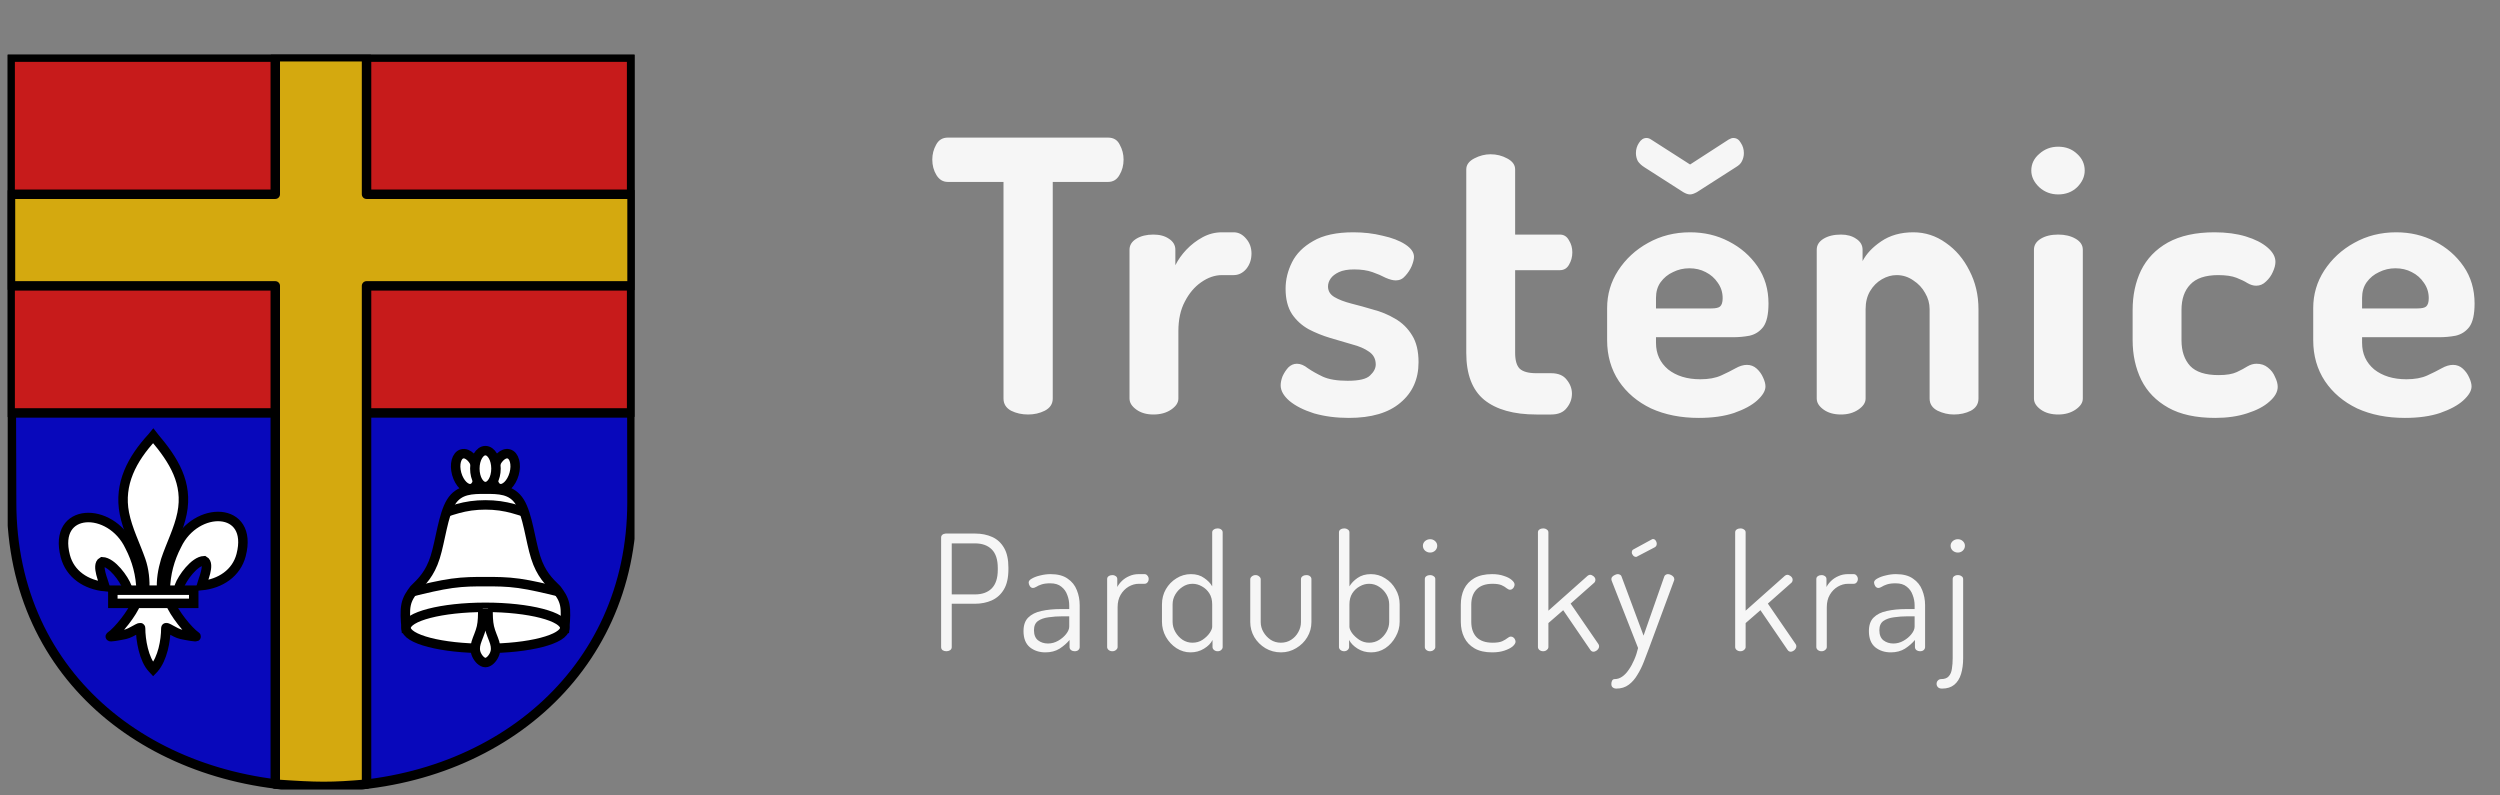
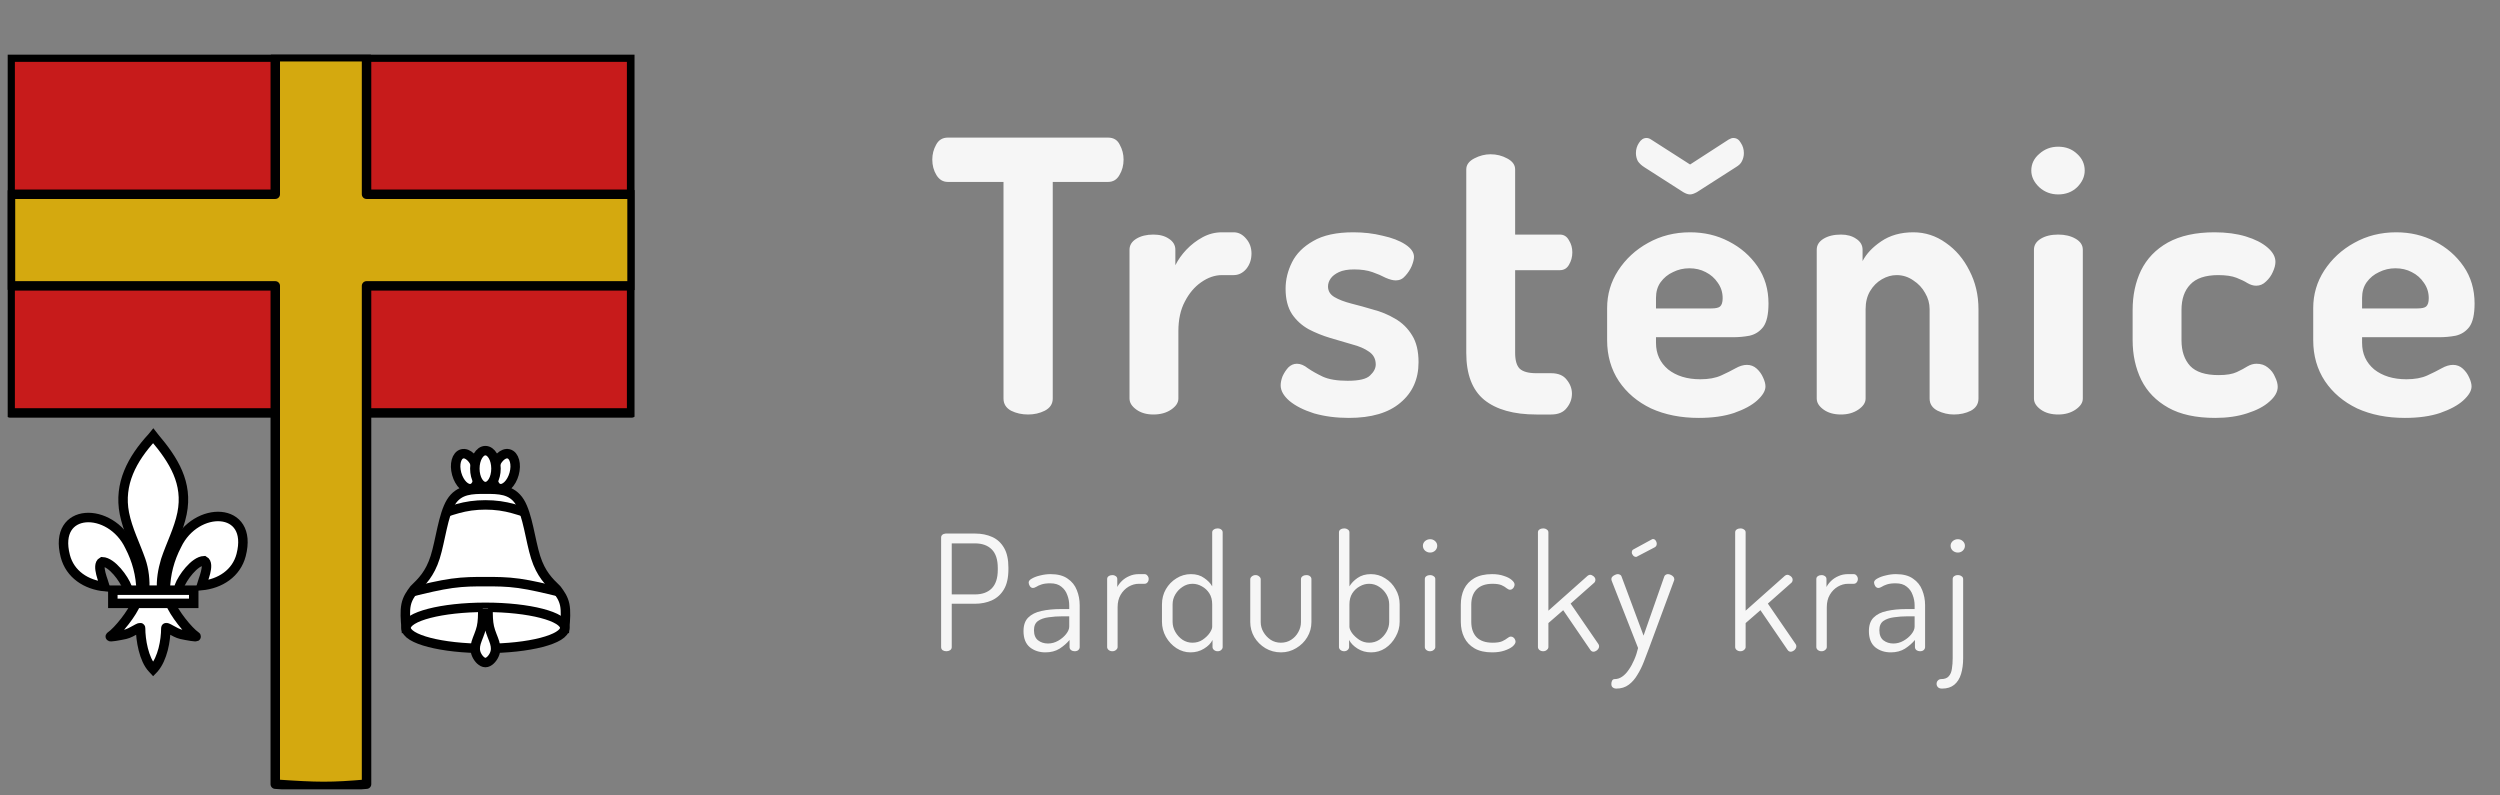
<svg xmlns="http://www.w3.org/2000/svg" width="264" height="84" viewBox="0 0 264 84" fill="none">
  <rect x="0" y="0" width="264" height="84" fill="#808080" stroke="none" />
  <g clip-path="url(#clip0_138_658)">
-     <path d="M1.086 6.047L1.225 53.048C1.225 71.893 16.492 83.085 33.993 83.085C52.066 83.085 66.738 71.104 66.738 53.048L66.673 6.047H1.086Z" fill="#0808BB" stroke="black" />
    <path d="M66.7 6.034H1.072V43.608H66.7V6.034Z" fill="#C71B1B" stroke="black" stroke-linecap="round" stroke-linejoin="round" />
    <path fill-rule="evenodd" clip-rule="evenodd" d="M29.068 5.992V20.511H1.106V30.189H29.068V82.808C33.607 83.121 34.938 83.131 38.707 82.808V30.189H66.744V20.511H38.707V5.992H29.068Z" fill="#D4A90F" stroke="black" stroke-linejoin="round" />
    <path fill-rule="evenodd" clip-rule="evenodd" d="M17.456 62.267C17.495 60.595 17.907 59.04 18.673 57.567C20.681 53.323 26.814 53.424 25.462 58.614C24.964 60.527 23.272 61.651 21.261 61.844C21.406 61.34 22.204 59.558 21.56 59.21C20.53 59.249 19.25 61.038 18.943 61.891C18.898 62.013 18.911 62.155 18.861 62.275" fill="white" />
    <path d="M17.456 62.267C17.495 60.595 17.907 59.04 18.673 57.567C20.681 53.323 26.814 53.424 25.462 58.614C24.964 60.527 23.272 61.651 21.261 61.844C21.406 61.34 22.204 59.558 21.56 59.21C20.53 59.249 19.25 61.038 18.943 61.891C18.898 62.013 18.911 62.155 18.861 62.275" stroke="black" />
    <path fill-rule="evenodd" clip-rule="evenodd" d="M14.902 62.378C14.864 60.705 14.452 59.15 13.685 57.677C11.677 53.433 5.545 53.534 6.897 58.725C7.395 60.637 9.087 61.761 11.098 61.954C10.952 61.45 10.154 59.669 10.799 59.32C11.829 59.359 13.108 61.148 13.416 62.001C13.46 62.124 13.448 62.265 13.497 62.386" fill="white" />
    <path d="M14.902 62.378C14.864 60.705 14.452 59.15 13.685 57.677C11.677 53.433 5.545 53.534 6.897 58.725C7.395 60.637 9.087 61.761 11.098 61.954C10.952 61.45 10.154 59.669 10.799 59.32C11.829 59.359 13.108 61.148 13.416 62.001C13.46 62.124 13.448 62.265 13.497 62.386" stroke="black" />
    <path d="M16.061 46.172C13.945 48.462 12.525 51.111 13.137 54.218C13.475 55.932 14.294 57.52 14.872 59.171C15.233 60.207 15.325 61.289 15.282 62.378H17.077C16.991 61.281 17.179 60.218 17.488 59.171C18.038 57.509 18.875 55.934 19.222 54.218C19.87 51.011 18.348 48.593 16.308 46.182L16.183 46.022L16.061 46.172Z" fill="white" stroke="black" />
    <path fill-rule="evenodd" clip-rule="evenodd" d="M14.387 63.648C14.012 64.704 12.482 66.639 11.669 67.19C11.459 67.333 12.677 67.108 13.222 66.988C13.938 66.83 14.867 66.064 14.846 66.335C14.844 67.572 15.19 69.637 16.093 70.586L16.178 70.678L16.267 70.586C17.169 69.529 17.509 67.669 17.514 66.335C17.492 66.064 18.422 66.83 19.137 66.988C19.682 67.108 20.901 67.333 20.69 67.19C19.877 66.639 18.348 64.704 17.973 63.648H14.387Z" fill="white" stroke="black" />
    <path d="M20.458 62.324H11.915V63.715H20.458V62.324Z" fill="white" stroke="black" />
    <path fill-rule="evenodd" clip-rule="evenodd" d="M49.584 50.028V52.47H52.935V50.028H49.584Z" fill="white" stroke="black" />
    <path fill-rule="evenodd" clip-rule="evenodd" d="M59.636 66.303C59.71 65.417 59.775 64.54 59.636 63.862C59.496 63.184 59.152 62.705 58.798 62.234C57.96 61.421 57.123 60.607 56.564 58.844C56.006 57.081 55.727 54.368 54.889 53.012C54.052 51.656 52.656 51.656 51.26 51.656C49.864 51.656 48.468 51.656 47.63 53.012C46.792 54.368 46.513 57.081 45.955 58.844C45.397 60.607 44.559 61.421 43.721 62.234C43.368 62.705 43.023 63.184 42.884 63.862C42.744 64.54 42.809 65.417 42.884 66.303C44.838 66.032 46.792 65.761 48.188 65.49C49.584 65.218 50.422 64.947 51.26 64.947C52.097 64.947 52.935 65.218 54.331 65.49C55.727 65.761 57.681 66.032 59.636 66.303Z" fill="white" stroke="black" />
    <path fill-rule="evenodd" clip-rule="evenodd" d="M59.636 66.303C59.636 65.105 55.886 64.133 51.26 64.133C46.634 64.133 42.884 65.105 42.884 66.303C42.884 67.502 46.634 68.473 51.26 68.473C55.886 68.473 59.636 67.502 59.636 66.303Z" fill="white" stroke="black" />
    <path fill-rule="evenodd" clip-rule="evenodd" d="M54.293 50.038C54.57 49.027 54.313 48.084 53.718 47.929C53.124 47.774 52.416 48.466 52.135 49.476C51.858 50.487 52.115 51.43 52.71 51.585C53.304 51.74 54.012 51.048 54.293 50.038Z" fill="white" stroke="black" />
    <path fill-rule="evenodd" clip-rule="evenodd" d="M50.384 49.476C50.103 48.466 49.395 47.774 48.801 47.929C48.207 48.084 47.95 49.027 48.227 50.038C48.507 51.048 49.215 51.74 49.81 51.585C50.404 51.43 50.661 50.487 50.384 49.476Z" fill="white" stroke="black" />
    <path fill-rule="evenodd" clip-rule="evenodd" d="M52.376 49.486C52.376 48.437 51.876 47.587 51.26 47.587C50.643 47.587 50.143 48.437 50.143 49.486C50.143 50.534 50.643 51.384 51.26 51.384C51.876 51.384 52.376 50.534 52.376 49.486Z" fill="white" stroke="black" />
    <path fill-rule="evenodd" clip-rule="evenodd" d="M50.98 64.269C50.98 64.947 50.98 65.625 50.841 66.231C50.701 66.846 50.422 67.388 50.282 67.859C50.143 68.338 50.143 68.745 50.329 69.152C50.515 69.558 50.887 69.965 51.26 69.965C51.632 69.965 52.004 69.558 52.19 69.152C52.376 68.745 52.376 68.338 52.237 67.859C52.097 67.388 51.818 66.846 51.678 66.231C51.539 65.625 51.539 64.947 51.539 64.269" fill="white" />
    <path d="M50.98 64.269C50.98 64.947 50.98 65.625 50.841 66.231C50.701 66.846 50.422 67.388 50.282 67.859C50.143 68.338 50.143 68.745 50.329 69.152C50.515 69.558 50.887 69.965 51.26 69.965C51.632 69.965 52.004 69.558 52.19 69.152C52.376 68.745 52.376 68.338 52.237 67.859C52.097 67.388 51.818 66.846 51.678 66.231C51.539 65.625 51.539 64.947 51.539 64.269" stroke="black" />
    <path fill-rule="evenodd" clip-rule="evenodd" d="M47.072 54.097C47.909 53.825 48.747 53.554 49.724 53.419C50.701 53.283 51.818 53.283 52.795 53.419C53.773 53.554 54.61 53.825 55.448 54.097" fill="white" />
    <path d="M47.072 54.097C47.909 53.825 48.747 53.554 49.724 53.419C50.701 53.283 51.818 53.283 52.795 53.419C53.773 53.554 54.61 53.825 55.448 54.097" stroke="black" />
    <path fill-rule="evenodd" clip-rule="evenodd" d="M43.442 62.506C44.931 62.144 46.42 61.783 47.723 61.602C49.026 61.421 50.143 61.421 51.26 61.421C52.376 61.421 53.493 61.421 54.796 61.602C56.099 61.783 57.588 62.144 59.077 62.506" fill="white" />
    <path d="M43.442 62.506C44.931 62.144 46.42 61.783 47.723 61.602C49.026 61.421 50.143 61.421 51.26 61.421C52.376 61.421 53.493 61.421 54.796 61.602C56.099 61.783 57.588 62.144 59.077 62.506" stroke="black" />
  </g>
  <path d="M108.57 43.771C107.903 43.771 107.303 43.638 106.77 43.371C106.236 43.078 105.97 42.651 105.97 42.091V19.211H100.09C99.583 19.211 99.183 18.971 98.89 18.491C98.596 18.011 98.45 17.464 98.45 16.851C98.45 16.291 98.583 15.771 98.85 15.291C99.116 14.784 99.53 14.531 100.09 14.531H117.01C117.596 14.531 118.01 14.784 118.25 15.291C118.516 15.771 118.65 16.291 118.65 16.851C118.65 17.464 118.503 18.011 118.21 18.491C117.943 18.971 117.543 19.211 117.01 19.211H111.17V42.091C111.17 42.651 110.89 43.078 110.33 43.371C109.796 43.638 109.21 43.771 108.57 43.771ZM121.797 43.771C121.077 43.771 120.477 43.598 119.997 43.251C119.517 42.904 119.277 42.518 119.277 42.091V26.371C119.277 25.891 119.517 25.504 119.997 25.211C120.477 24.918 121.077 24.771 121.797 24.771C122.464 24.771 123.01 24.918 123.437 25.211C123.89 25.504 124.117 25.891 124.117 26.371V28.011C124.41 27.424 124.797 26.878 125.277 26.371C125.784 25.838 126.357 25.398 126.997 25.051C127.637 24.704 128.317 24.531 129.037 24.531H130.277C130.784 24.531 131.224 24.758 131.597 25.211C131.97 25.638 132.157 26.158 132.157 26.771C132.157 27.411 131.97 27.958 131.597 28.411C131.224 28.838 130.784 29.051 130.277 29.051H129.037C128.29 29.051 127.557 29.304 126.837 29.811C126.144 30.291 125.57 30.971 125.117 31.851C124.664 32.704 124.437 33.744 124.437 34.971V42.091C124.437 42.518 124.184 42.904 123.677 43.251C123.17 43.598 122.544 43.771 121.797 43.771ZM142.438 44.131C141.105 44.131 139.878 43.971 138.758 43.651C137.665 43.304 136.798 42.864 136.158 42.331C135.545 41.798 135.238 41.251 135.238 40.691C135.238 40.398 135.305 40.078 135.438 39.731C135.598 39.384 135.798 39.078 136.038 38.811C136.305 38.544 136.611 38.411 136.958 38.411C137.331 38.411 137.718 38.571 138.118 38.891C138.545 39.184 139.065 39.478 139.678 39.771C140.318 40.064 141.198 40.211 142.318 40.211C143.518 40.211 144.305 40.024 144.678 39.651C145.078 39.278 145.278 38.891 145.278 38.491C145.278 37.904 145.038 37.451 144.558 37.131C144.105 36.811 143.518 36.558 142.798 36.371C142.078 36.158 141.305 35.931 140.478 35.691C139.678 35.451 138.918 35.144 138.198 34.771C137.478 34.371 136.891 33.838 136.438 33.171C135.985 32.478 135.758 31.584 135.758 30.491C135.758 29.531 135.985 28.598 136.438 27.691C136.891 26.784 137.638 26.038 138.678 25.451C139.718 24.838 141.131 24.531 142.918 24.531C144.011 24.531 145.038 24.651 145.998 24.891C146.985 25.104 147.785 25.411 148.398 25.811C149.011 26.211 149.318 26.651 149.318 27.131C149.318 27.371 149.238 27.691 149.078 28.091C148.918 28.464 148.691 28.811 148.398 29.131C148.131 29.451 147.798 29.611 147.398 29.611C147.105 29.611 146.745 29.518 146.318 29.331C145.918 29.118 145.451 28.918 144.918 28.731C144.385 28.544 143.745 28.451 142.998 28.451C142.331 28.451 141.798 28.544 141.398 28.731C140.998 28.918 140.705 29.144 140.518 29.411C140.331 29.678 140.238 29.958 140.238 30.251C140.238 30.731 140.465 31.104 140.918 31.371C141.371 31.638 141.958 31.864 142.678 32.051C143.425 32.238 144.198 32.451 144.998 32.691C145.825 32.904 146.598 33.224 147.318 33.651C148.065 34.078 148.665 34.664 149.118 35.411C149.571 36.131 149.798 37.078 149.798 38.251C149.798 40.038 149.158 41.464 147.878 42.531C146.625 43.598 144.811 44.131 142.438 44.131ZM162.238 43.771C159.838 43.771 157.998 43.251 156.718 42.211C155.464 41.171 154.838 39.518 154.838 37.251V17.891C154.838 17.411 155.118 17.024 155.678 16.731C156.238 16.438 156.811 16.291 157.398 16.291C158.038 16.291 158.624 16.438 159.158 16.731C159.718 17.024 159.998 17.411 159.998 17.891V24.771H164.718C165.144 24.771 165.464 24.971 165.678 25.371C165.918 25.744 166.038 26.171 166.038 26.651C166.038 27.131 165.918 27.571 165.678 27.971C165.464 28.344 165.144 28.531 164.718 28.531H159.998V37.251C159.998 38.051 160.158 38.611 160.478 38.931C160.824 39.251 161.411 39.411 162.238 39.411H163.798C164.544 39.411 165.091 39.638 165.438 40.091C165.811 40.544 165.998 41.038 165.998 41.571C165.998 42.131 165.811 42.638 165.438 43.091C165.091 43.544 164.544 43.771 163.798 43.771H162.238ZM179.393 44.131C177.5 44.131 175.82 43.798 174.353 43.131C172.913 42.438 171.78 41.478 170.953 40.251C170.127 38.998 169.713 37.558 169.713 35.931V32.531C169.713 31.091 170.1 29.771 170.873 28.571C171.673 27.344 172.727 26.371 174.033 25.651C175.367 24.904 176.847 24.531 178.473 24.531C179.967 24.531 181.327 24.851 182.553 25.491C183.807 26.131 184.82 27.011 185.593 28.131C186.367 29.251 186.753 30.558 186.753 32.051C186.753 33.198 186.567 34.024 186.193 34.531C185.82 35.011 185.34 35.318 184.753 35.451C184.193 35.558 183.607 35.611 182.993 35.611H174.873V36.211C174.873 37.358 175.3 38.291 176.153 39.011C177.033 39.704 178.167 40.051 179.553 40.051C180.433 40.051 181.167 39.918 181.753 39.651C182.34 39.384 182.847 39.131 183.273 38.891C183.7 38.651 184.1 38.531 184.473 38.531C184.873 38.531 185.22 38.664 185.513 38.931C185.807 39.198 186.033 39.518 186.193 39.891C186.353 40.238 186.433 40.544 186.433 40.811C186.433 41.264 186.14 41.758 185.553 42.291C184.993 42.798 184.18 43.238 183.113 43.611C182.073 43.958 180.833 44.131 179.393 44.131ZM174.873 32.571H180.713C181.167 32.571 181.473 32.504 181.633 32.371C181.82 32.211 181.913 31.918 181.913 31.491C181.913 30.878 181.74 30.331 181.393 29.851C181.073 29.371 180.647 28.998 180.113 28.731C179.607 28.464 179.033 28.331 178.393 28.331C177.78 28.331 177.207 28.464 176.673 28.731C176.14 28.971 175.7 29.331 175.353 29.811C175.033 30.264 174.873 30.811 174.873 31.451V32.571ZM178.473 20.531C178.26 20.531 178.02 20.451 177.753 20.291L173.633 17.651C173.34 17.464 173.113 17.251 172.953 17.011C172.82 16.744 172.753 16.464 172.753 16.171C172.753 15.771 172.86 15.411 173.073 15.091C173.287 14.744 173.553 14.571 173.873 14.571C174.033 14.571 174.193 14.624 174.353 14.731L178.473 17.371L182.553 14.731C182.74 14.624 182.9 14.571 183.033 14.571C183.38 14.571 183.647 14.744 183.833 15.091C184.047 15.411 184.153 15.771 184.153 16.171C184.153 16.464 184.087 16.744 183.953 17.011C183.847 17.251 183.633 17.464 183.313 17.651L179.193 20.291C178.9 20.451 178.66 20.531 178.473 20.531ZM194.407 43.771C193.661 43.771 193.047 43.598 192.567 43.251C192.087 42.904 191.847 42.518 191.847 42.091V26.371C191.847 25.891 192.087 25.504 192.567 25.211C193.047 24.918 193.661 24.771 194.407 24.771C195.047 24.771 195.581 24.918 196.007 25.211C196.461 25.504 196.687 25.891 196.687 26.371V27.571C197.087 26.798 197.741 26.104 198.647 25.491C199.581 24.851 200.714 24.531 202.047 24.531C203.301 24.531 204.447 24.904 205.487 25.651C206.527 26.371 207.354 27.344 207.967 28.571C208.607 29.798 208.927 31.158 208.927 32.651V42.091C208.927 42.651 208.661 43.078 208.127 43.371C207.594 43.638 206.994 43.771 206.327 43.771C205.741 43.771 205.167 43.638 204.607 43.371C204.047 43.078 203.767 42.651 203.767 42.091V32.651C203.767 32.038 203.607 31.464 203.287 30.931C202.994 30.398 202.581 29.958 202.047 29.611C201.514 29.238 200.927 29.051 200.287 29.051C199.754 29.051 199.234 29.198 198.727 29.491C198.221 29.784 197.807 30.198 197.487 30.731C197.167 31.264 197.007 31.904 197.007 32.651V42.091C197.007 42.518 196.754 42.904 196.247 43.251C195.741 43.598 195.127 43.771 194.407 43.771ZM217.345 20.531C216.572 20.531 215.905 20.278 215.345 19.771C214.785 19.238 214.505 18.651 214.505 18.011C214.505 17.318 214.785 16.731 215.345 16.251C215.905 15.744 216.572 15.491 217.345 15.491C218.145 15.491 218.812 15.744 219.345 16.251C219.878 16.731 220.145 17.318 220.145 18.011C220.145 18.651 219.878 19.238 219.345 19.771C218.812 20.278 218.145 20.531 217.345 20.531ZM217.345 43.771C216.598 43.771 215.985 43.598 215.505 43.251C215.025 42.904 214.785 42.518 214.785 42.091V26.371C214.785 25.891 215.025 25.504 215.505 25.211C215.985 24.918 216.598 24.771 217.345 24.771C218.065 24.771 218.678 24.918 219.185 25.211C219.692 25.504 219.945 25.891 219.945 26.371V42.091C219.945 42.518 219.692 42.904 219.185 43.251C218.678 43.598 218.065 43.771 217.345 43.771ZM233.926 44.131C231.9 44.131 230.246 43.771 228.966 43.051C227.686 42.331 226.74 41.358 226.126 40.131C225.513 38.878 225.206 37.478 225.206 35.931V32.731C225.206 31.184 225.5 29.798 226.086 28.571C226.7 27.318 227.646 26.331 228.926 25.611C230.233 24.891 231.873 24.531 233.846 24.531C235.1 24.531 236.206 24.678 237.166 24.971C238.126 25.264 238.886 25.651 239.446 26.131C240.006 26.611 240.286 27.118 240.286 27.651C240.286 27.971 240.193 28.331 240.006 28.731C239.846 29.104 239.606 29.438 239.286 29.731C238.993 30.024 238.646 30.171 238.246 30.171C237.953 30.171 237.646 30.078 237.326 29.891C237.033 29.704 236.646 29.518 236.166 29.331C235.686 29.144 235.046 29.051 234.246 29.051C232.886 29.051 231.9 29.384 231.286 30.051C230.673 30.691 230.366 31.584 230.366 32.731V35.931C230.366 37.078 230.673 37.984 231.286 38.651C231.9 39.291 232.9 39.611 234.286 39.611C235.113 39.611 235.753 39.504 236.206 39.291C236.66 39.078 237.033 38.878 237.326 38.691C237.646 38.504 237.966 38.411 238.286 38.411C238.766 38.411 239.166 38.544 239.486 38.811C239.833 39.078 240.086 39.411 240.246 39.811C240.433 40.184 240.526 40.531 240.526 40.851C240.526 41.384 240.233 41.904 239.646 42.411C239.086 42.918 238.3 43.331 237.286 43.651C236.3 43.971 235.18 44.131 233.926 44.131ZM253.956 44.131C252.063 44.131 250.383 43.798 248.916 43.131C247.476 42.438 246.343 41.478 245.516 40.251C244.689 38.998 244.276 37.558 244.276 35.931V32.531C244.276 31.091 244.663 29.771 245.436 28.571C246.236 27.344 247.289 26.371 248.596 25.651C249.929 24.904 251.409 24.531 253.036 24.531C254.529 24.531 255.889 24.851 257.116 25.491C258.369 26.131 259.383 27.011 260.156 28.131C260.929 29.251 261.316 30.558 261.316 32.051C261.316 33.198 261.129 34.024 260.756 34.531C260.383 35.011 259.903 35.318 259.316 35.451C258.756 35.558 258.169 35.611 257.556 35.611H249.436V36.211C249.436 37.358 249.863 38.291 250.716 39.011C251.596 39.704 252.729 40.051 254.116 40.051C254.996 40.051 255.729 39.918 256.316 39.651C256.903 39.384 257.409 39.131 257.836 38.891C258.263 38.651 258.663 38.531 259.036 38.531C259.436 38.531 259.783 38.664 260.076 38.931C260.369 39.198 260.596 39.518 260.756 39.891C260.916 40.238 260.996 40.544 260.996 40.811C260.996 41.264 260.703 41.758 260.116 42.291C259.556 42.798 258.743 43.238 257.676 43.611C256.636 43.958 255.396 44.131 253.956 44.131ZM249.436 32.571H255.276C255.729 32.571 256.036 32.504 256.196 32.371C256.383 32.211 256.476 31.918 256.476 31.491C256.476 30.878 256.303 30.331 255.956 29.851C255.636 29.371 255.209 28.998 254.676 28.731C254.169 28.464 253.596 28.331 252.956 28.331C252.343 28.331 251.769 28.464 251.236 28.731C250.703 28.971 250.263 29.331 249.916 29.811C249.596 30.264 249.436 30.811 249.436 31.451V32.571ZM99.943 68.771C99.795 68.771 99.665 68.737 99.552 68.669C99.438 68.59 99.382 68.476 99.382 68.329V56.769C99.382 56.656 99.421 56.559 99.501 56.48C99.591 56.401 99.71 56.355 99.858 56.344H102.986C103.643 56.344 104.238 56.463 104.771 56.701C105.303 56.939 105.723 57.324 106.029 57.857C106.335 58.378 106.488 59.075 106.488 59.948V60.118C106.488 61.002 106.329 61.71 106.012 62.243C105.706 62.764 105.281 63.15 104.737 63.399C104.204 63.637 103.609 63.756 102.952 63.756H100.504V68.329C100.504 68.476 100.441 68.59 100.317 68.669C100.203 68.737 100.079 68.771 99.943 68.771ZM100.504 62.77H102.952C103.711 62.77 104.3 62.56 104.72 62.141C105.15 61.71 105.366 61.053 105.366 60.169V59.982C105.366 59.087 105.15 58.429 104.72 58.01C104.3 57.591 103.711 57.381 102.952 57.381H100.504V62.77ZM110.395 68.89C109.749 68.89 109.199 68.709 108.746 68.346C108.304 67.972 108.083 67.405 108.083 66.646C108.083 66.023 108.247 65.547 108.576 65.218C108.916 64.878 109.38 64.646 109.97 64.521C110.57 64.385 111.262 64.317 112.044 64.317H112.911V63.926C112.911 63.552 112.843 63.189 112.707 62.838C112.582 62.475 112.372 62.181 112.078 61.954C111.794 61.716 111.403 61.597 110.905 61.597C110.531 61.597 110.225 61.637 109.987 61.716C109.749 61.795 109.562 61.88 109.426 61.971C109.29 62.05 109.176 62.09 109.086 62.09C108.95 62.09 108.836 62.022 108.746 61.886C108.666 61.75 108.627 61.625 108.627 61.512C108.627 61.353 108.746 61.212 108.984 61.087C109.222 60.951 109.516 60.843 109.868 60.764C110.23 60.673 110.587 60.628 110.939 60.628C111.698 60.628 112.299 60.787 112.741 61.104C113.194 61.41 113.517 61.812 113.71 62.311C113.914 62.81 114.016 63.342 114.016 63.909V68.329C114.016 68.454 113.965 68.561 113.863 68.652C113.772 68.731 113.642 68.771 113.472 68.771C113.336 68.771 113.211 68.731 113.098 68.652C112.996 68.561 112.945 68.454 112.945 68.329V67.581C112.661 67.921 112.31 68.227 111.891 68.499C111.471 68.76 110.973 68.89 110.395 68.89ZM110.667 67.955C111.041 67.955 111.398 67.859 111.738 67.666C112.078 67.473 112.355 67.241 112.571 66.969C112.797 66.686 112.911 66.419 112.911 66.17V65.082H112.197C111.687 65.082 111.199 65.116 110.735 65.184C110.281 65.241 109.907 65.371 109.613 65.575C109.329 65.779 109.188 66.102 109.188 66.544C109.188 67.031 109.329 67.388 109.613 67.615C109.907 67.842 110.259 67.955 110.667 67.955ZM117.458 68.771C117.311 68.771 117.18 68.726 117.067 68.635C116.965 68.544 116.914 68.442 116.914 68.329V61.155C116.914 61.019 116.965 60.917 117.067 60.849C117.18 60.77 117.311 60.73 117.458 60.73C117.605 60.73 117.73 60.77 117.832 60.849C117.934 60.917 117.985 61.019 117.985 61.155V61.988C118.11 61.75 118.28 61.529 118.495 61.325C118.71 61.121 118.965 60.957 119.26 60.832C119.555 60.696 119.889 60.628 120.263 60.628H120.858C120.983 60.628 121.085 60.679 121.164 60.781C121.255 60.883 121.3 61.002 121.3 61.138C121.3 61.285 121.255 61.41 121.164 61.512C121.085 61.603 120.983 61.648 120.858 61.648H120.263C119.889 61.648 119.526 61.75 119.175 61.954C118.835 62.158 118.557 62.441 118.342 62.804C118.127 63.167 118.019 63.609 118.019 64.13V68.329C118.019 68.442 117.962 68.544 117.849 68.635C117.747 68.726 117.617 68.771 117.458 68.771ZM125.713 68.89C125.192 68.89 124.699 68.743 124.234 68.448C123.769 68.142 123.395 67.74 123.112 67.241C122.84 66.742 122.704 66.215 122.704 65.66V63.824C122.704 63.235 122.84 62.702 123.112 62.226C123.395 61.739 123.769 61.353 124.234 61.07C124.699 60.775 125.209 60.628 125.764 60.628C126.319 60.628 126.784 60.764 127.158 61.036C127.543 61.297 127.827 61.591 128.008 61.92V56.225C128.008 56.089 128.065 55.987 128.178 55.919C128.291 55.84 128.422 55.8 128.569 55.8C128.739 55.8 128.869 55.84 128.96 55.919C129.062 55.987 129.113 56.089 129.113 56.225V68.329C129.113 68.442 129.062 68.544 128.96 68.635C128.869 68.726 128.739 68.771 128.569 68.771C128.433 68.771 128.308 68.726 128.195 68.635C128.093 68.544 128.042 68.442 128.042 68.329V67.581C127.872 67.932 127.572 68.238 127.141 68.499C126.722 68.76 126.246 68.89 125.713 68.89ZM125.917 67.87C126.325 67.87 126.682 67.768 126.988 67.564C127.305 67.349 127.555 67.111 127.736 66.85C127.917 66.578 128.008 66.357 128.008 66.187V63.824C128.008 63.359 127.906 62.968 127.702 62.651C127.498 62.334 127.237 62.09 126.92 61.92C126.603 61.739 126.274 61.648 125.934 61.648C125.549 61.648 125.197 61.756 124.88 61.971C124.563 62.175 124.308 62.441 124.115 62.77C123.922 63.099 123.826 63.45 123.826 63.824V65.66C123.826 66.034 123.922 66.391 124.115 66.731C124.308 67.071 124.563 67.349 124.88 67.564C125.197 67.768 125.543 67.87 125.917 67.87ZM135.273 68.89C134.673 68.89 134.123 68.743 133.624 68.448C133.137 68.153 132.746 67.762 132.451 67.275C132.168 66.776 132.026 66.249 132.026 65.694V61.172C132.026 61.059 132.083 60.957 132.196 60.866C132.31 60.775 132.44 60.73 132.587 60.73C132.735 60.73 132.859 60.775 132.961 60.866C133.075 60.957 133.131 61.059 133.131 61.172V65.694C133.131 66.068 133.228 66.419 133.42 66.748C133.613 67.077 133.868 67.349 134.185 67.564C134.503 67.768 134.86 67.87 135.256 67.87C135.664 67.87 136.027 67.768 136.344 67.564C136.662 67.36 136.911 67.094 137.092 66.765C137.285 66.425 137.381 66.068 137.381 65.694V61.155C137.381 61.03 137.438 60.928 137.551 60.849C137.665 60.77 137.795 60.73 137.942 60.73C138.112 60.73 138.243 60.77 138.333 60.849C138.435 60.928 138.486 61.03 138.486 61.155V65.694C138.486 66.272 138.339 66.805 138.044 67.292C137.761 67.768 137.37 68.153 136.871 68.448C136.384 68.743 135.851 68.89 135.273 68.89ZM144.795 68.89C144.262 68.89 143.786 68.76 143.367 68.499C142.948 68.238 142.647 67.932 142.466 67.581V68.329C142.466 68.442 142.415 68.544 142.313 68.635C142.211 68.726 142.086 68.771 141.939 68.771C141.792 68.771 141.661 68.726 141.548 68.635C141.446 68.544 141.395 68.442 141.395 68.329V56.225C141.395 56.089 141.446 55.987 141.548 55.919C141.661 55.84 141.792 55.8 141.939 55.8C142.098 55.8 142.228 55.84 142.33 55.919C142.443 55.987 142.5 56.089 142.5 56.225V61.92C142.693 61.591 142.976 61.297 143.35 61.036C143.735 60.764 144.206 60.628 144.761 60.628C145.316 60.628 145.821 60.775 146.274 61.07C146.739 61.353 147.107 61.739 147.379 62.226C147.662 62.702 147.804 63.235 147.804 63.824V65.66C147.804 66.215 147.662 66.742 147.379 67.241C147.107 67.74 146.744 68.142 146.291 68.448C145.838 68.743 145.339 68.89 144.795 68.89ZM144.591 67.87C144.976 67.87 145.328 67.768 145.645 67.564C145.962 67.349 146.217 67.071 146.41 66.731C146.603 66.391 146.699 66.034 146.699 65.66V63.824C146.699 63.45 146.603 63.099 146.41 62.77C146.217 62.441 145.962 62.175 145.645 61.971C145.328 61.756 144.971 61.648 144.574 61.648C144.234 61.648 143.905 61.739 143.588 61.92C143.271 62.09 143.01 62.334 142.806 62.651C142.602 62.968 142.5 63.359 142.5 63.824V66.187C142.5 66.357 142.591 66.578 142.772 66.85C142.965 67.111 143.22 67.349 143.537 67.564C143.854 67.768 144.206 67.87 144.591 67.87ZM151.023 58.35C150.819 58.35 150.638 58.282 150.479 58.146C150.332 57.999 150.258 57.829 150.258 57.636C150.258 57.443 150.332 57.279 150.479 57.143C150.638 57.007 150.819 56.939 151.023 56.939C151.227 56.939 151.403 57.007 151.55 57.143C151.698 57.279 151.771 57.443 151.771 57.636C151.771 57.829 151.698 57.999 151.55 58.146C151.403 58.282 151.227 58.35 151.023 58.35ZM151.006 68.771C150.859 68.771 150.729 68.726 150.615 68.635C150.513 68.544 150.462 68.442 150.462 68.329V61.155C150.462 61.019 150.513 60.917 150.615 60.849C150.729 60.77 150.859 60.73 151.006 60.73C151.165 60.73 151.295 60.77 151.397 60.849C151.511 60.917 151.567 61.019 151.567 61.155V68.329C151.567 68.442 151.511 68.544 151.397 68.635C151.295 68.726 151.165 68.771 151.006 68.771ZM157.559 68.89C156.811 68.89 156.193 68.748 155.706 68.465C155.219 68.182 154.856 67.796 154.618 67.309C154.38 66.822 154.261 66.272 154.261 65.66V63.858C154.261 63.246 154.374 62.696 154.601 62.209C154.839 61.722 155.202 61.336 155.689 61.053C156.188 60.77 156.811 60.628 157.559 60.628C158.035 60.628 158.449 60.69 158.8 60.815C159.163 60.928 159.44 61.07 159.633 61.24C159.837 61.41 159.939 61.574 159.939 61.733C159.939 61.812 159.916 61.897 159.871 61.988C159.837 62.067 159.78 62.135 159.701 62.192C159.633 62.249 159.554 62.277 159.463 62.277C159.361 62.277 159.242 62.226 159.106 62.124C158.981 62.011 158.806 61.903 158.579 61.801C158.352 61.699 158.029 61.648 157.61 61.648C156.873 61.648 156.312 61.846 155.927 62.243C155.553 62.628 155.366 63.167 155.366 63.858V65.66C155.366 66.351 155.553 66.895 155.927 67.292C156.312 67.677 156.879 67.87 157.627 67.87C158.058 67.87 158.392 67.819 158.63 67.717C158.868 67.604 159.049 67.496 159.174 67.394C159.31 67.281 159.435 67.224 159.548 67.224C159.65 67.224 159.735 67.252 159.803 67.309C159.882 67.366 159.939 67.434 159.973 67.513C160.018 67.592 160.041 67.677 160.041 67.768C160.041 67.915 159.939 68.08 159.735 68.261C159.531 68.431 159.242 68.578 158.868 68.703C158.505 68.828 158.069 68.89 157.559 68.89ZM162.95 68.771C162.803 68.771 162.672 68.726 162.559 68.635C162.457 68.544 162.406 68.442 162.406 68.329V56.225C162.406 56.089 162.457 55.987 162.559 55.919C162.672 55.84 162.803 55.8 162.95 55.8C163.109 55.8 163.239 55.84 163.341 55.919C163.454 55.987 163.511 56.089 163.511 56.225V64.487L167.659 60.798C167.75 60.73 167.835 60.696 167.914 60.696C168.005 60.696 168.09 60.724 168.169 60.781C168.26 60.826 168.333 60.889 168.39 60.968C168.447 61.036 168.475 61.121 168.475 61.223C168.475 61.28 168.464 61.336 168.441 61.393C168.43 61.438 168.401 61.484 168.356 61.529L165.857 63.739L168.798 68.023C168.843 68.091 168.866 68.17 168.866 68.261C168.866 68.34 168.838 68.425 168.781 68.516C168.724 68.607 168.645 68.68 168.543 68.737C168.452 68.794 168.362 68.822 168.271 68.822C168.135 68.822 168.022 68.754 167.931 68.618L165.075 64.436L163.511 65.796V68.329C163.511 68.442 163.454 68.544 163.341 68.635C163.239 68.726 163.109 68.771 162.95 68.771ZM170.686 72.715C170.539 72.715 170.414 72.675 170.312 72.596C170.21 72.528 170.159 72.403 170.159 72.222C170.159 72.086 170.188 71.967 170.244 71.865C170.301 71.763 170.392 71.712 170.516 71.712C170.788 71.712 171.049 71.627 171.298 71.457C171.548 71.287 171.78 71.043 171.995 70.726C172.211 70.42 172.403 70.069 172.573 69.672C172.743 69.287 172.879 68.873 172.981 68.431L170.193 61.325C170.171 61.257 170.159 61.2 170.159 61.155C170.159 61.053 170.193 60.968 170.261 60.9C170.341 60.821 170.431 60.758 170.533 60.713C170.647 60.656 170.749 60.628 170.839 60.628C170.93 60.628 171.009 60.651 171.077 60.696C171.157 60.73 171.208 60.787 171.23 60.866L173.559 67.122L175.752 60.866C175.786 60.787 175.837 60.73 175.905 60.696C175.973 60.651 176.047 60.628 176.126 60.628C176.217 60.628 176.313 60.651 176.415 60.696C176.529 60.741 176.619 60.804 176.687 60.883C176.767 60.962 176.806 61.059 176.806 61.172C176.806 61.229 176.795 61.28 176.772 61.325L174.137 68.448C173.967 68.901 173.786 69.377 173.593 69.876C173.401 70.375 173.174 70.834 172.913 71.253C172.664 71.684 172.358 72.035 171.995 72.307C171.633 72.579 171.196 72.715 170.686 72.715ZM172.76 58.809C172.647 58.809 172.545 58.758 172.454 58.656C172.364 58.554 172.318 58.446 172.318 58.333C172.318 58.174 172.381 58.067 172.505 58.01L174.409 56.973C174.466 56.939 174.511 56.922 174.545 56.922C174.67 56.922 174.766 56.973 174.834 57.075C174.914 57.177 174.953 57.29 174.953 57.415C174.953 57.585 174.885 57.71 174.749 57.789L172.93 58.741C172.908 58.752 172.879 58.769 172.845 58.792C172.811 58.803 172.783 58.809 172.76 58.809ZM183.778 68.771C183.631 68.771 183.501 68.726 183.387 68.635C183.285 68.544 183.234 68.442 183.234 68.329V56.225C183.234 56.089 183.285 55.987 183.387 55.919C183.501 55.84 183.631 55.8 183.778 55.8C183.937 55.8 184.067 55.84 184.169 55.919C184.283 55.987 184.339 56.089 184.339 56.225V64.487L188.487 60.798C188.578 60.73 188.663 60.696 188.742 60.696C188.833 60.696 188.918 60.724 188.997 60.781C189.088 60.826 189.162 60.889 189.218 60.968C189.275 61.036 189.303 61.121 189.303 61.223C189.303 61.28 189.292 61.336 189.269 61.393C189.258 61.438 189.23 61.484 189.184 61.529L186.685 63.739L189.626 68.023C189.672 68.091 189.694 68.17 189.694 68.261C189.694 68.34 189.666 68.425 189.609 68.516C189.553 68.607 189.473 68.68 189.371 68.737C189.281 68.794 189.19 68.822 189.099 68.822C188.963 68.822 188.85 68.754 188.759 68.618L185.903 64.436L184.339 65.796V68.329C184.339 68.442 184.283 68.544 184.169 68.635C184.067 68.726 183.937 68.771 183.778 68.771ZM192.348 68.771C192.2 68.771 192.07 68.726 191.957 68.635C191.855 68.544 191.804 68.442 191.804 68.329V61.155C191.804 61.019 191.855 60.917 191.957 60.849C192.07 60.77 192.2 60.73 192.348 60.73C192.495 60.73 192.62 60.77 192.722 60.849C192.824 60.917 192.875 61.019 192.875 61.155V61.988C192.999 61.75 193.169 61.529 193.385 61.325C193.6 61.121 193.855 60.957 194.15 60.832C194.444 60.696 194.779 60.628 195.153 60.628H195.748C195.872 60.628 195.974 60.679 196.054 60.781C196.144 60.883 196.19 61.002 196.19 61.138C196.19 61.285 196.144 61.41 196.054 61.512C195.974 61.603 195.872 61.648 195.748 61.648H195.153C194.779 61.648 194.416 61.75 194.065 61.954C193.725 62.158 193.447 62.441 193.232 62.804C193.016 63.167 192.909 63.609 192.909 64.13V68.329C192.909 68.442 192.852 68.544 192.739 68.635C192.637 68.726 192.506 68.771 192.348 68.771ZM199.668 68.89C199.022 68.89 198.472 68.709 198.019 68.346C197.577 67.972 197.356 67.405 197.356 66.646C197.356 66.023 197.52 65.547 197.849 65.218C198.189 64.878 198.654 64.646 199.243 64.521C199.844 64.385 200.535 64.317 201.317 64.317H202.184V63.926C202.184 63.552 202.116 63.189 201.98 62.838C201.855 62.475 201.646 62.181 201.351 61.954C201.068 61.716 200.677 61.597 200.178 61.597C199.804 61.597 199.498 61.637 199.26 61.716C199.022 61.795 198.835 61.88 198.699 61.971C198.563 62.05 198.45 62.09 198.359 62.09C198.223 62.09 198.11 62.022 198.019 61.886C197.94 61.75 197.9 61.625 197.9 61.512C197.9 61.353 198.019 61.212 198.257 61.087C198.495 60.951 198.79 60.843 199.141 60.764C199.504 60.673 199.861 60.628 200.212 60.628C200.971 60.628 201.572 60.787 202.014 61.104C202.467 61.41 202.79 61.812 202.983 62.311C203.187 62.81 203.289 63.342 203.289 63.909V68.329C203.289 68.454 203.238 68.561 203.136 68.652C203.045 68.731 202.915 68.771 202.745 68.771C202.609 68.771 202.484 68.731 202.371 68.652C202.269 68.561 202.218 68.454 202.218 68.329V67.581C201.935 67.921 201.583 68.227 201.164 68.499C200.745 68.76 200.246 68.89 199.668 68.89ZM199.94 67.955C200.314 67.955 200.671 67.859 201.011 67.666C201.351 67.473 201.629 67.241 201.844 66.969C202.071 66.686 202.184 66.419 202.184 66.17V65.082H201.47C200.96 65.082 200.473 65.116 200.008 65.184C199.555 65.241 199.181 65.371 198.886 65.575C198.603 65.779 198.461 66.102 198.461 66.544C198.461 67.031 198.603 67.388 198.886 67.615C199.181 67.842 199.532 67.955 199.94 67.955ZM205.082 72.715C204.878 72.715 204.731 72.664 204.64 72.562C204.549 72.46 204.504 72.347 204.504 72.222C204.504 72.063 204.555 71.939 204.657 71.848C204.748 71.757 204.855 71.712 204.98 71.712C205.343 71.712 205.609 71.616 205.779 71.423C205.96 71.23 206.074 70.964 206.119 70.624C206.176 70.295 206.204 69.921 206.204 69.502V61.155C206.204 61.019 206.255 60.917 206.357 60.849C206.459 60.77 206.589 60.73 206.748 60.73C206.907 60.73 207.037 60.77 207.139 60.849C207.252 60.917 207.309 61.019 207.309 61.155V69.502C207.309 70.125 207.235 70.681 207.088 71.168C206.941 71.655 206.703 72.035 206.374 72.307C206.045 72.579 205.615 72.715 205.082 72.715ZM206.748 58.35C206.544 58.35 206.363 58.282 206.204 58.146C206.057 57.999 205.983 57.829 205.983 57.636C205.983 57.443 206.057 57.279 206.204 57.143C206.363 57.007 206.544 56.939 206.748 56.939C206.952 56.939 207.128 57.007 207.275 57.143C207.422 57.279 207.496 57.443 207.496 57.636C207.496 57.829 207.422 57.999 207.275 58.146C207.128 58.282 206.952 58.35 206.748 58.35Z" fill="#F6F6F6" />
  <defs>
    <clipPath id="clip0_138_658">
      <rect x="0.813" y="5.771" width="66.194" height="77.582" fill="white" />
    </clipPath>
  </defs>
</svg>